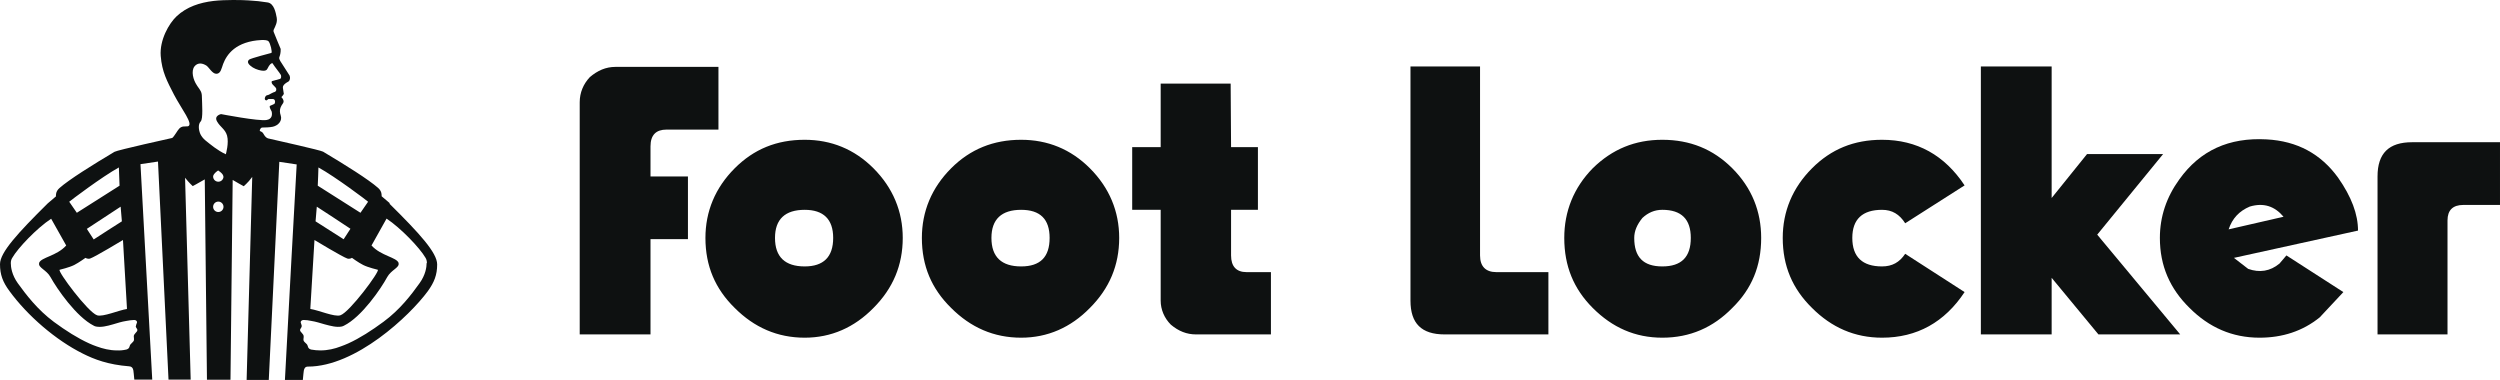
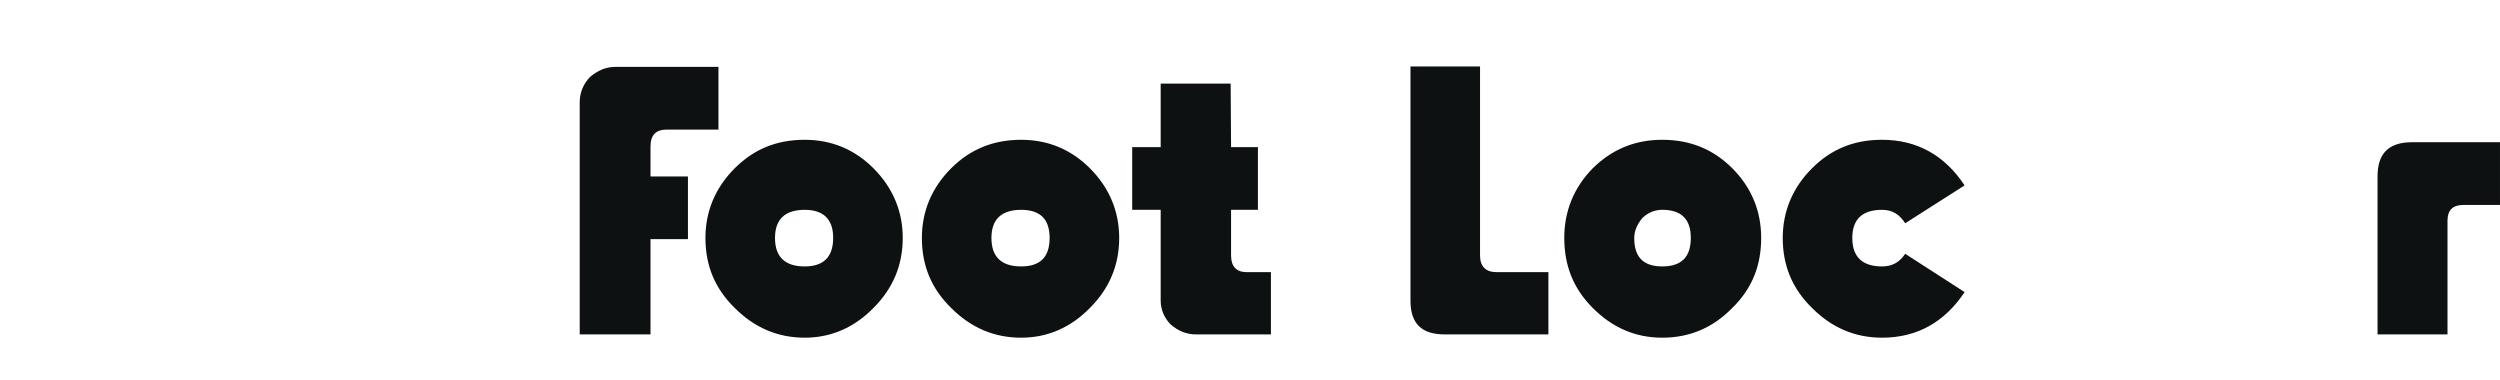
<svg xmlns="http://www.w3.org/2000/svg" width="408" height="62" viewBox="0 0 408 62" fill="none">
  <path d="M200.843 13.639H189.422V24.008H184.774V34.242H189.422V49.062C189.422 50.524 190.02 51.919 191.082 52.984C192.345 54.047 193.672 54.577 195.199 54.577H207.416V44.411H203.433C201.773 44.411 200.91 43.48 200.91 41.686V34.243H205.292V24.008H200.91L200.843 13.639ZM241.543 10.85H230.19V49.062C230.19 52.786 231.983 54.577 235.768 54.577H252.699V44.411H244.2C242.473 44.411 241.543 43.48 241.543 41.686V10.85ZM393.657 23.211C389.872 23.211 388.014 25.004 388.014 28.793V54.577H399.434V35.969C399.434 34.308 400.296 33.446 402.024 33.446H407.999V23.211H393.657ZM100.454 10.916C98.859 10.916 97.531 11.516 96.269 12.579C95.208 13.705 94.609 15.104 94.609 16.697V54.577H106.163V39.028H112.272V28.794H106.163V23.876C106.163 22.014 107.093 21.151 108.753 21.151H117.251V10.917L100.454 10.916ZM142.548 27.462C139.427 24.34 135.643 22.813 131.327 22.813C126.746 22.813 123.029 24.34 119.907 27.462C116.721 30.654 115.127 34.509 115.127 38.829C115.127 43.414 116.721 47.135 119.907 50.258C123.094 53.449 126.879 55.111 131.327 55.111C135.643 55.111 139.426 53.449 142.548 50.258C145.735 47.07 147.328 43.28 147.328 38.829C147.328 34.509 145.734 30.654 142.548 27.462ZM126.48 38.829C126.48 35.772 128.139 34.243 131.327 34.243C134.382 34.243 135.975 35.772 135.975 38.829C135.975 41.951 134.381 43.48 131.327 43.48C128.139 43.48 126.48 41.95 126.48 38.829ZM177.871 27.462C174.75 24.34 170.965 22.813 166.649 22.813C162.134 22.813 158.35 24.34 155.229 27.462C152.042 30.654 150.45 34.509 150.45 38.829C150.45 43.414 152.042 47.135 155.229 50.258C158.417 53.449 162.2 55.111 166.649 55.111C170.965 55.111 174.75 53.449 177.87 50.258C181.058 47.07 182.652 43.28 182.652 38.829C182.652 34.509 181.059 30.654 177.871 27.462ZM161.802 38.829C161.802 35.772 163.463 34.243 166.649 34.243C169.77 34.243 171.297 35.772 171.297 38.829C171.297 41.951 169.77 43.48 166.649 43.48C163.463 43.48 161.802 41.95 161.802 38.829ZM282.708 27.462C279.589 24.34 275.805 22.813 271.289 22.813C266.842 22.813 263.122 24.34 259.936 27.462C256.814 30.654 255.289 34.509 255.289 38.829C255.289 43.414 256.814 47.135 259.936 50.258C263.123 53.449 266.842 55.111 271.289 55.111C275.805 55.111 279.59 53.449 282.708 50.258C285.897 47.136 287.424 43.414 287.424 38.829C287.424 34.509 285.898 30.654 282.708 27.462ZM268.036 35.572C268.966 34.708 270.028 34.242 271.289 34.242C274.409 34.242 275.938 35.772 275.938 38.829C275.938 41.951 274.41 43.48 271.289 43.48C268.169 43.48 266.707 41.95 266.707 38.829C266.707 37.699 267.172 36.634 268.036 35.572ZM295.724 27.462C292.536 30.654 290.943 34.509 290.943 38.829C290.943 43.414 292.537 47.135 295.724 50.258C298.91 53.449 302.695 55.111 307.144 55.111C312.852 55.111 317.369 52.585 320.622 47.668L310.927 41.421C309.998 42.816 308.804 43.48 307.144 43.48C303.955 43.48 302.296 41.95 302.296 38.829C302.296 35.772 303.955 34.243 307.144 34.243C308.804 34.243 309.998 34.972 310.927 36.437L320.622 30.256C317.37 25.337 312.852 22.813 307.144 22.813C302.562 22.813 298.844 24.34 295.724 27.462Z" fill="#0E1111" />
-   <path d="M334.829 32.313V10.851H323.277V54.577H334.829V45.341L342.464 54.577H355.811L342.266 38.296L353.022 25.14H340.608L334.829 32.313Z" fill="#0E1111" />
-   <path d="M384.828 37.631C384.828 34.972 383.765 32.116 381.573 28.992C378.784 25.14 374.934 23.01 369.888 22.746C363.779 22.412 359.064 24.54 355.679 29.258C353.554 32.183 352.492 35.373 352.492 38.829C352.492 43.414 354.151 47.135 357.339 50.258C360.527 53.449 364.311 55.111 368.759 55.111C372.478 55.111 375.799 54.047 378.585 51.788L382.436 47.668L373.143 41.686L372.012 43.016C370.487 44.277 368.759 44.542 366.901 43.88L364.577 42.085L384.828 37.631ZM367.164 33.711C369.424 33.046 371.216 33.642 372.675 35.373L363.712 37.433C364.311 35.638 365.438 34.443 367.165 33.71L367.164 33.711Z" fill="#0E1111" />
-   <path d="M63.621 33.17L62.282 32.028C62.282 31.849 62.349 31.223 61.702 30.663C60.161 29.297 56.299 26.88 52.728 24.754C52.304 24.507 45.473 22.985 43.731 22.582C43.62 22.538 43.508 22.471 43.419 22.403C43.129 22.157 43.017 21.799 42.839 21.62C42.727 21.508 42.548 21.441 42.392 21.374C42.392 21.105 42.571 20.814 42.816 20.814C43.173 20.814 44.066 20.792 44.535 20.68C45.406 20.478 46.12 19.717 45.807 18.822C45.651 18.374 45.629 17.904 45.807 17.501C45.897 17.3 46.008 17.099 46.142 16.919C46.254 16.785 46.299 16.606 46.276 16.449C46.209 16.114 45.919 15.845 45.919 15.845C45.919 15.845 46.165 15.621 46.321 15.33L46.165 14.323C46.165 14.323 46.165 14.166 46.187 14.099C46.299 13.786 46.611 13.562 47.058 13.316C47.325 13.159 47.415 12.666 47.258 12.331L45.74 9.958C45.629 9.757 45.517 9.533 45.584 9.331C45.696 9.063 45.83 8.615 45.807 7.988C45.807 7.988 44.736 5.437 44.647 5.168C44.624 5.101 44.647 5.011 44.647 4.899C44.959 4.228 45.294 3.646 45.16 2.885C45.004 2.057 44.736 0.579 43.687 0.4C42.593 0.221 41.7 0.132 40.562 0.065C39.602 -0.003 36.744 -0.07 34.847 0.154C32.592 0.423 30.471 1.117 28.842 2.639C27.569 3.825 26.029 6.533 26.23 9.13C26.431 11.726 27.279 13.271 28.395 15.442C29.623 17.792 31.654 20.322 30.672 20.613H30.628C30.494 20.613 30.337 20.613 30.203 20.635C29.913 20.635 29.601 20.635 29.266 20.971C28.953 21.284 28.462 22.247 28.105 22.515C28.105 22.515 19.176 24.485 18.685 24.776C15.113 26.902 11.251 29.32 9.711 30.685C9.063 31.245 9.13 31.872 9.13 32.051L7.791 33.192C2.88 38.05 0 41.206 0 43.108C0 44.809 0.446 46.018 1.54 47.495C4.487 51.525 9.086 55.509 13.55 57.725C15.381 58.642 17.635 59.515 21.096 59.784C21.475 59.806 21.698 60.03 21.765 60.456C21.788 60.657 21.855 61.149 21.922 61.955H24.846C24.444 54.39 23.015 28.38 22.926 26.791L25.783 26.365L27.502 61.955H31.119L30.203 29.006C30.895 29.902 31.454 30.35 31.454 30.372C31.454 30.372 32.346 29.902 33.418 29.275L33.775 61.978H37.615L37.972 29.365C38.352 29.588 38.686 29.79 38.977 29.947C39.468 30.238 39.78 30.394 39.78 30.394C39.78 30.394 39.936 30.26 40.182 30.014C40.45 29.768 40.785 29.387 41.164 28.872L40.249 62H43.865L45.584 26.41L48.419 26.835C48.33 28.425 46.879 54.434 46.499 62H49.424C49.491 61.194 49.558 60.679 49.58 60.5C49.647 60.075 49.848 59.829 50.25 59.829C58.063 59.829 66.858 51.547 69.805 47.54C70.877 46.063 71.345 44.854 71.345 43.153C71.345 41.25 68.466 38.094 63.554 33.237L63.621 33.17ZM14.711 42.191C15.515 41.922 20.069 39.169 20.069 39.169L20.716 50.271V50.428C19.444 50.607 16.787 51.771 15.85 51.457C14.354 50.965 9.353 44.25 9.733 44.026C9.733 44.026 11.34 43.645 12.122 43.242C12.903 42.84 13.952 42.079 13.952 42.079C13.952 42.079 14.309 42.325 14.711 42.191ZM12.546 34.737L11.296 32.924C11.496 32.745 16.631 28.85 19.399 27.328C19.399 27.44 19.511 30.103 19.511 30.305C19.511 30.305 12.635 34.647 12.523 34.737H12.546ZM14.198 37.333C14.443 37.154 19.689 33.73 19.689 33.73L19.89 36.124C19.89 36.124 15.358 39.012 15.291 39.079L14.175 37.356L14.198 37.333ZM58.844 34.737L51.857 30.305C51.857 30.126 51.991 27.44 51.969 27.328C54.737 28.85 59.871 32.722 60.072 32.924L58.822 34.737H58.844ZM56.099 39.057L51.5 36.124L51.701 33.73C51.701 33.73 56.969 37.154 57.192 37.333L56.076 39.057H56.099ZM50.652 50.428V50.271L51.321 39.169C51.321 39.169 55.875 41.922 56.679 42.191C57.081 42.325 57.438 42.079 57.438 42.079C57.438 42.079 58.465 42.84 59.268 43.242C60.05 43.645 61.657 44.026 61.657 44.026C62.036 44.25 57.036 50.987 55.54 51.457C54.603 51.771 51.946 50.607 50.674 50.428H50.652ZM69.626 42.929C69.626 43.601 69.448 44.854 68.488 46.197C67.126 48.1 65.296 50.517 62.595 52.509C60.653 53.942 58.71 55.195 56.835 56.046C56.411 56.225 56.009 56.404 55.607 56.538C54.625 56.919 53.487 57.188 52.304 57.188C51.79 57.188 51.299 57.143 50.808 57.053C50.808 57.053 50.808 57.053 50.786 57.053C50.16 56.874 50.317 56.494 50.093 56.203C49.982 56.046 49.58 55.777 49.535 55.553C49.491 55.285 49.58 55.151 49.558 54.86C49.535 54.479 49.022 54.211 48.977 53.919C48.933 53.651 49.223 53.517 49.245 53.226C49.245 53.047 49.067 52.688 49.067 52.577C49.089 52.353 49.312 52.218 49.558 52.218C49.96 52.218 50.384 52.285 50.808 52.375C51.545 52.487 52.281 52.733 52.996 52.935C54 53.203 54.938 53.45 55.741 53.293C55.875 53.27 55.987 53.226 56.121 53.158C59.023 51.726 62.17 47.115 63.197 45.212C63.845 44.048 65.206 43.69 65.05 42.974C65.05 42.952 65.05 42.929 65.05 42.907C64.738 41.989 62.17 41.765 60.63 40.064L63.086 35.677C65.385 37.199 68.51 40.445 69.448 42.079C69.604 42.325 69.671 42.638 69.671 42.929H69.626ZM22.145 53.226C22.167 53.517 22.457 53.651 22.413 53.919C22.368 54.211 21.855 54.479 21.832 54.86C21.832 55.151 21.899 55.285 21.855 55.553C21.81 55.755 21.408 56.046 21.297 56.203C21.073 56.494 21.23 56.874 20.604 57.053C20.604 57.053 20.604 57.053 20.582 57.053C20.091 57.165 19.6 57.21 19.086 57.188C17.903 57.188 16.765 56.897 15.783 56.538C15.381 56.404 14.957 56.225 14.555 56.046C12.68 55.195 10.738 53.964 8.795 52.532C6.094 50.517 4.264 48.1 2.902 46.219C1.942 44.877 1.764 43.601 1.764 42.952C1.764 42.638 1.831 42.347 1.987 42.101C2.902 40.489 6.027 37.221 8.349 35.699L10.805 40.064C9.264 41.788 6.697 41.989 6.384 42.907C6.384 42.929 6.384 42.952 6.384 42.974C6.228 43.69 7.59 44.048 8.237 45.212C9.287 47.115 12.434 51.703 15.314 53.158C15.425 53.226 15.559 53.27 15.693 53.293C16.497 53.45 17.434 53.226 18.439 52.935C19.131 52.733 19.868 52.487 20.627 52.375C21.051 52.285 21.475 52.241 21.877 52.218C22.122 52.218 22.346 52.33 22.368 52.577C22.368 52.688 22.167 53.047 22.189 53.226H22.145ZM45.852 12.353C45.941 12.532 45.852 12.89 45.651 12.89L44.356 13.248C44.289 13.495 44.356 13.607 44.513 13.808L44.758 14.054L45.004 14.323C45.182 14.569 45.093 14.927 44.803 15.017L44.602 15.084C44.446 15.129 44.156 15.33 43.865 15.464C43.597 15.532 43.419 15.576 43.33 15.733C43.062 16.226 43.33 16.382 43.464 16.382C43.597 16.382 43.664 16.226 43.821 16.158H44.49C44.49 16.158 44.669 16.158 44.758 16.248C44.937 16.405 44.937 16.808 44.758 16.964L44.066 17.277C43.865 17.457 44.267 17.994 44.334 18.195C44.446 18.665 44.446 19.426 43.508 19.583C42.191 19.807 36.075 18.62 36.075 18.62C36.075 18.62 34.869 18.867 35.427 19.829C35.963 20.769 36.744 21.06 37.057 22.135C37.392 23.343 36.856 25.179 36.856 25.179C35.494 24.552 34.311 23.545 33.53 22.918C33.15 22.605 32.882 22.247 32.704 21.889C32.391 21.172 32.324 20.255 32.748 19.829C33.172 19.404 32.972 16.942 32.949 15.8C32.949 15.017 32.704 14.748 32.213 14.054C32.168 14.009 32.146 13.942 32.101 13.875C31.543 13.047 31.141 11.614 31.744 10.831C32.012 10.495 32.324 10.383 32.659 10.361C33.083 10.361 33.463 10.562 33.708 10.719C34.132 11.033 34.646 12.017 35.271 12.04C35.695 12.04 35.985 11.816 36.231 10.988C36.633 9.645 37.637 7.362 41.254 6.69C41.99 6.556 43.464 6.399 43.798 6.712C44.133 7.026 44.468 8.57 44.289 8.637C44.289 8.637 40.919 9.51 40.651 9.734C40.182 10.159 40.673 10.63 41.254 11.01C41.834 11.368 42.593 11.547 42.972 11.547C42.972 11.547 42.972 11.547 42.995 11.547C43.218 11.547 43.508 11.502 43.62 11.256C44.022 10.428 44.245 10.361 44.446 10.294C44.892 10.988 45.629 11.861 45.874 12.286L45.852 12.353ZM36.476 28.805C36.476 29.275 36.097 29.656 35.628 29.656C35.159 29.656 34.78 29.275 34.78 28.805C34.78 28.537 35.048 28.268 35.271 28.066C35.449 27.91 35.606 27.82 35.606 27.82C35.606 27.82 35.762 27.932 35.941 28.066C36.186 28.268 36.454 28.537 36.454 28.805H36.476ZM36.476 33.752C36.476 34.222 36.097 34.602 35.628 34.602C35.159 34.602 34.78 34.222 34.78 33.752C34.78 33.282 35.159 32.901 35.628 32.901C36.097 32.901 36.476 33.282 36.476 33.752Z" fill="#0E1111" />
</svg>